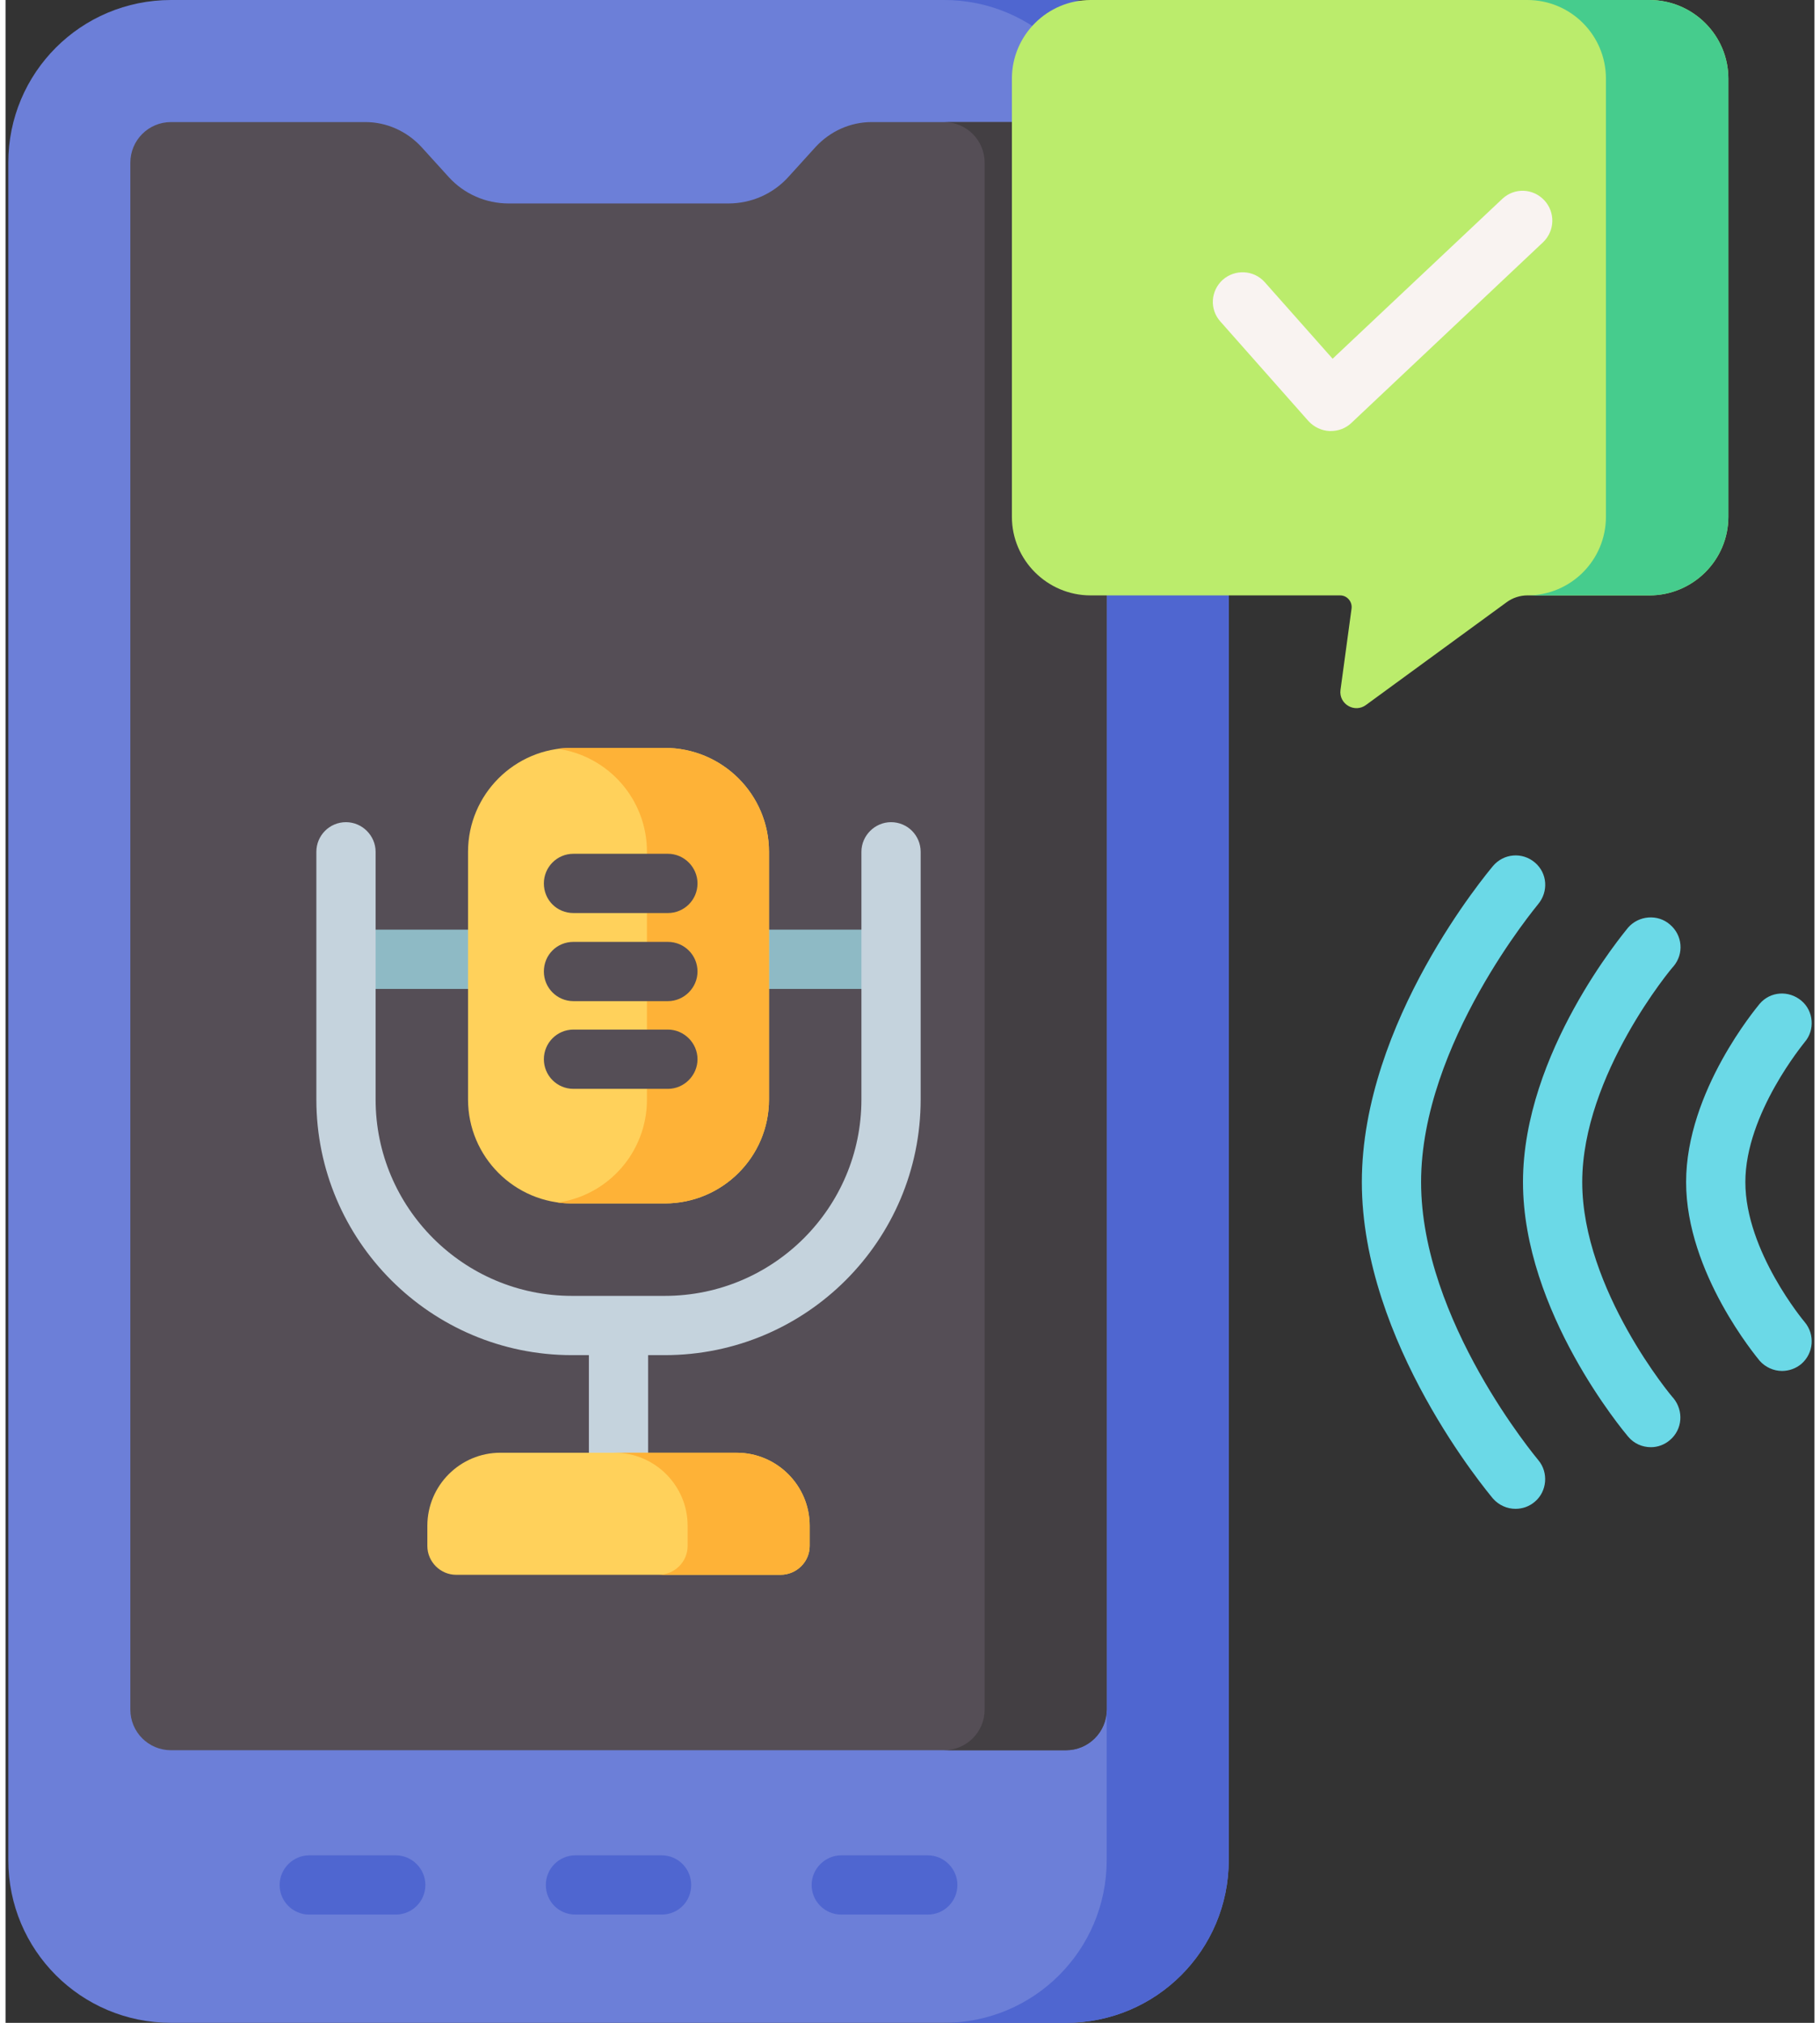
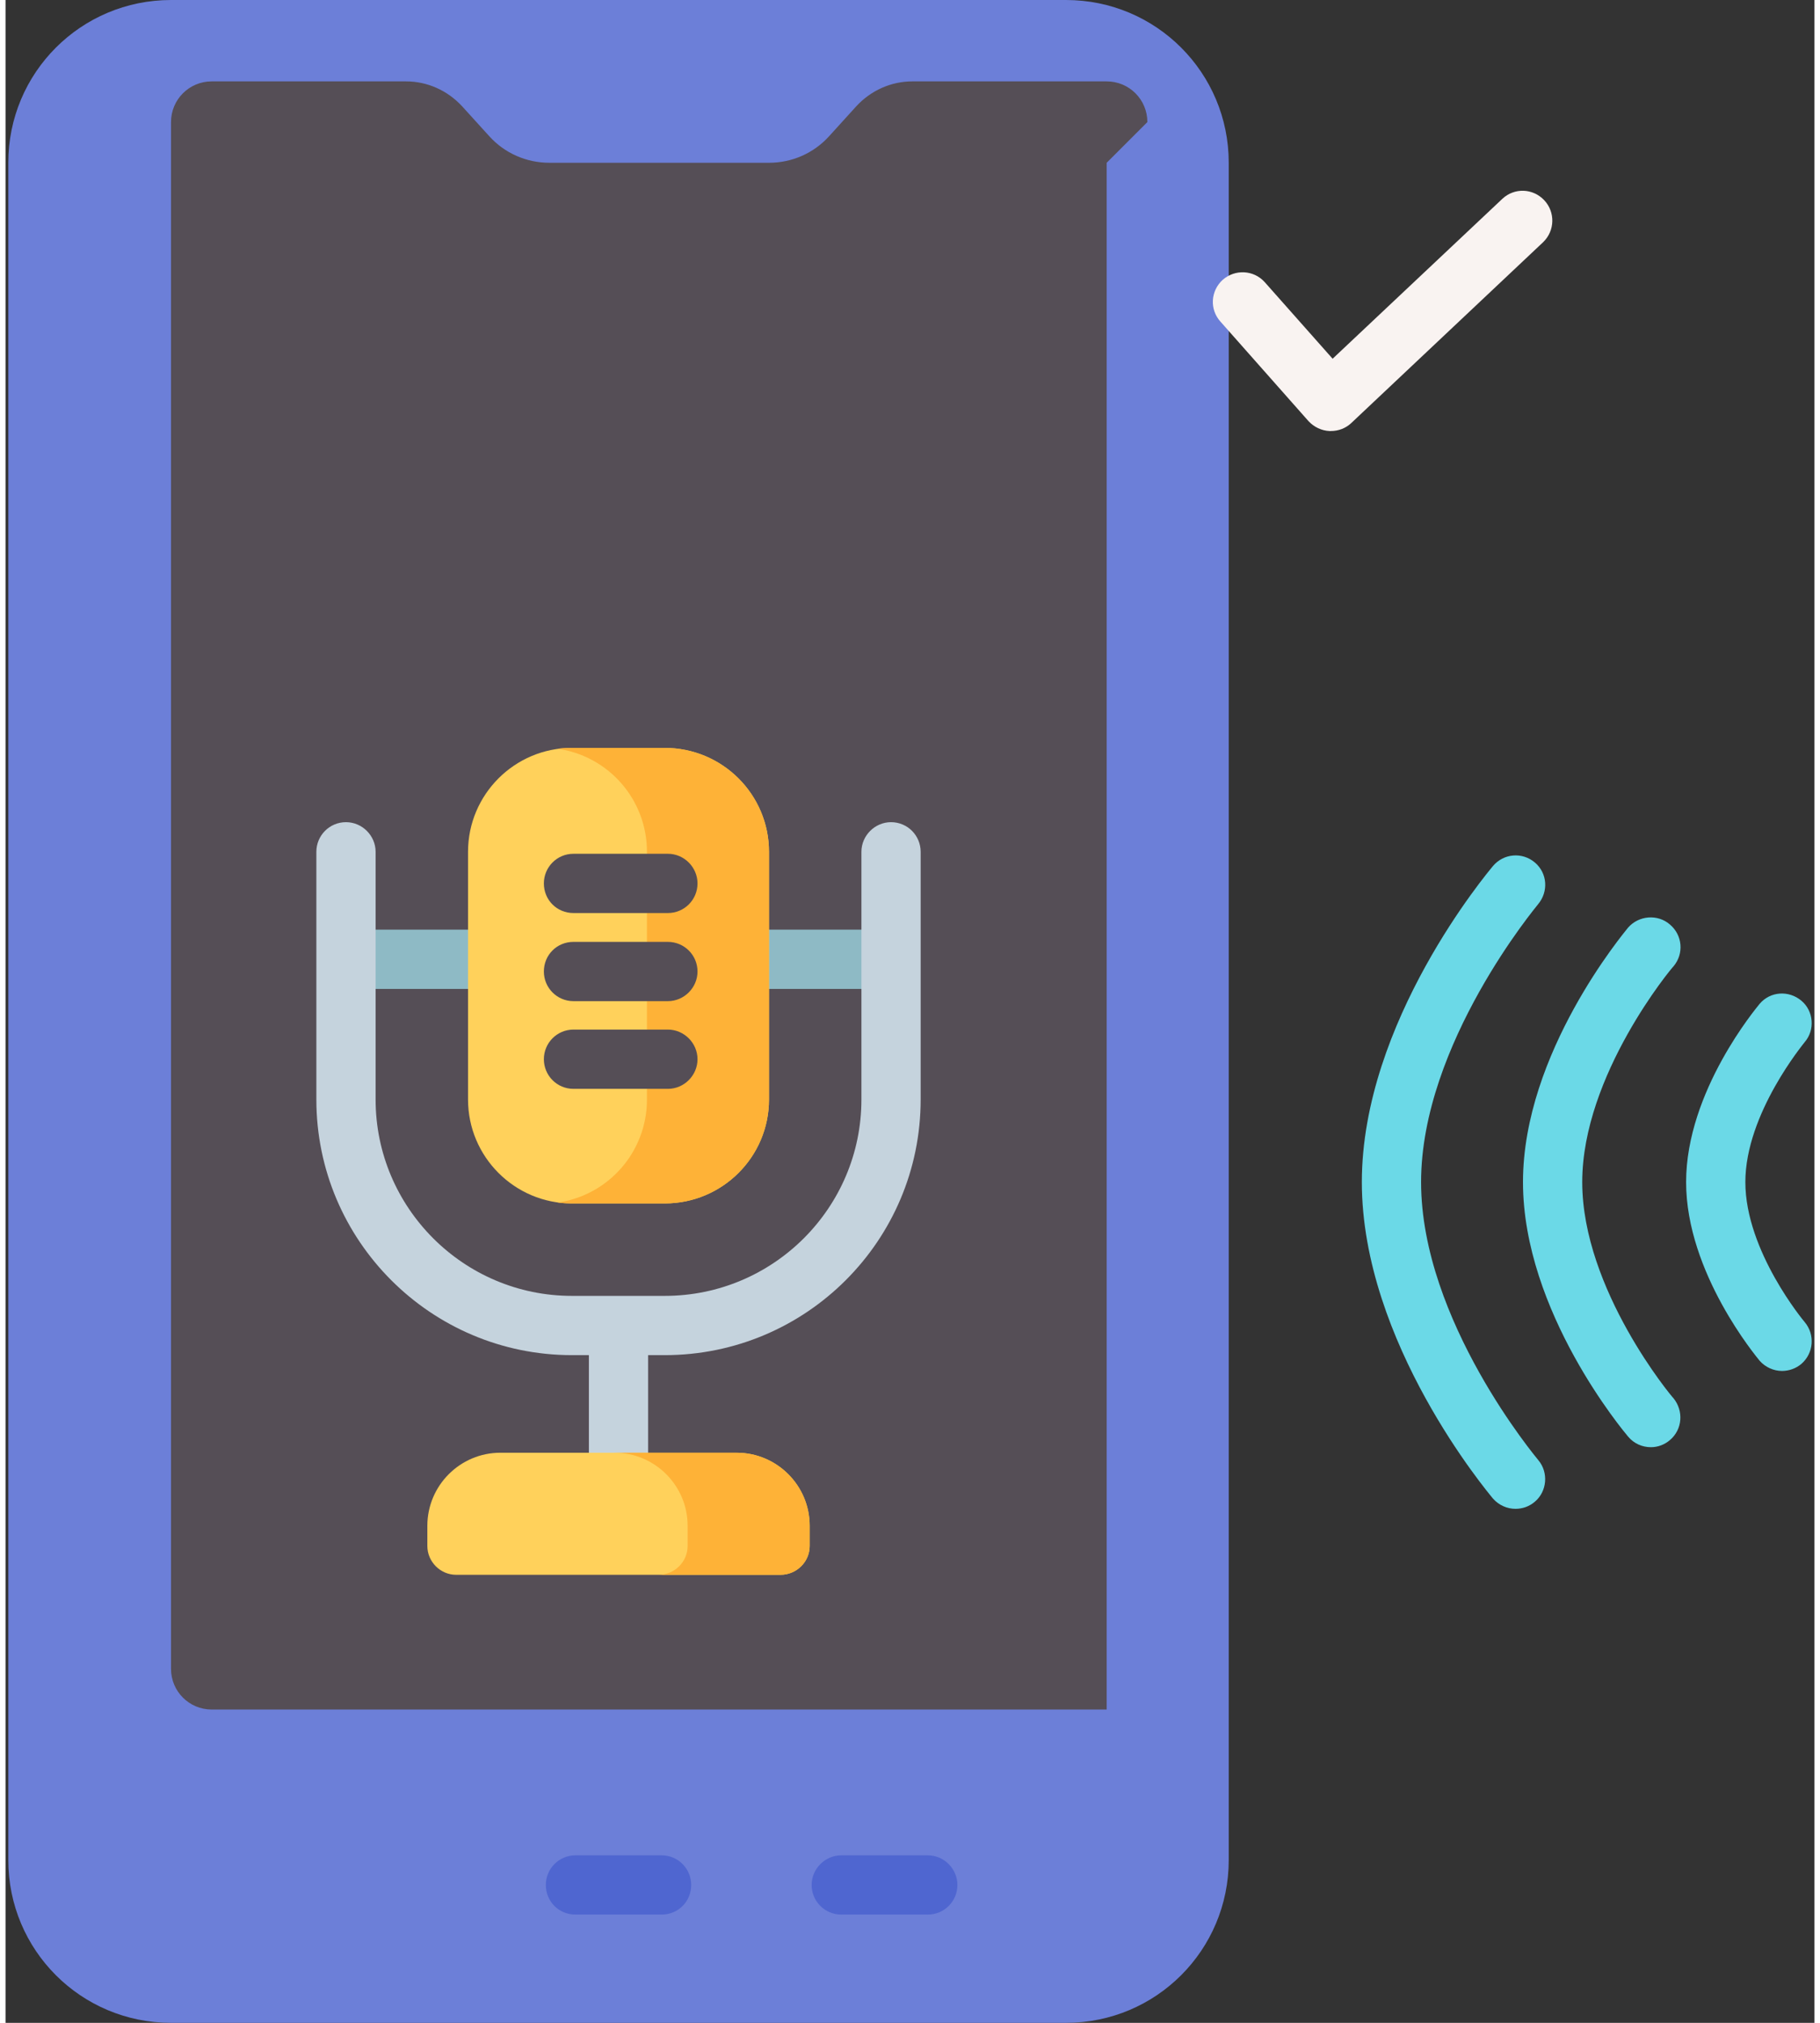
<svg xmlns="http://www.w3.org/2000/svg" version="1.2" viewBox="0 0 458 512" width="63" height="70">
  <rect x="0" y="0" width="458" height="512" fill="#333333" stroke="none" />
  <title>Voice-activated Assistance-svg</title>
  <style>
		.s0 { fill: #6bd9e7 } 
		.s1 { fill: #6c7fd8 } 
		.s2 { fill: #4f66d0 } 
		.s3 { fill: #554e56 } 
		.s4 { fill: #433f43 } 
		.s5 { fill: #bbec6c } 
		.s6 { fill: #46cc8d } 
		.s7 { fill: #f9f3f1 } 
		.s8 { fill: #8ebac5 } 
		.s9 { fill: #ffd15b } 
		.s10 { fill: #feb237 } 
		.s11 { fill: #c5d3dd } 
	</style>
  <g>
    <g>
      <path class="s0" d="m440.5 299.2c0-17.4 14.9-35.2 15-35.4 2.7-3.1 2.3-7.9-0.8-10.5-3.2-2.7-7.9-2.4-10.6 0.8-0.7 0.9-18.6 22.1-18.6 45.1 0 23 17.9 44.3 18.6 45.2 1.5 1.7 3.6 2.6 5.7 2.6 1.7 0 3.5-0.6 4.9-1.8 3.1-2.7 3.5-7.4 0.8-10.6-0.1-0.1-15-17.9-15-35.4z" />
      <path class="s0" d="m421.4 234c-3.1-2.7-7.9-2.3-10.6 0.8-1 1.3-26.6 31.7-26.6 64.4 0 32.8 25.6 63.2 26.6 64.4 1.5 1.8 3.6 2.7 5.8 2.7 1.7 0 3.4-0.6 4.8-1.8 3.2-2.7 3.5-7.4 0.9-10.6-0.3-0.2-23.1-27.5-23.1-54.7 0-27.1 22.8-54.4 23.1-54.6 2.7-3.2 2.3-7.9-0.9-10.6z" />
      <path class="s0" d="m358.4 299.2c0-35 29.4-70 29.6-70.3 2.7-3.2 2.4-7.9-0.8-10.6-3.2-2.7-7.9-2.3-10.6 0.9-1.3 1.6-33.2 39.4-33.2 80 0 40.6 31.9 78.5 33.2 80.1 1.5 1.7 3.6 2.6 5.7 2.6 1.8 0 3.5-0.6 4.9-1.8 3.1-2.6 3.5-7.4 0.9-10.5-0.3-0.4-29.7-35.3-29.7-70.4z" />
    </g>
    <path class="s1" d="m268.5 512h-226.6c-22.8 0-41.2-18.4-41.2-41.2v-429.6c0-22.8 18.4-41.2 41.2-41.2h226.6c22.8 0 41.2 18.4 41.2 41.2v429.6c0 22.8-18.4 41.2-41.2 41.2z" />
-     <path class="s2" d="m268.5 0h-30.9c22.8 0 41.2 18.4 41.2 41.2v429.6c0 22.8-18.4 41.2-41.2 41.2h30.9c22.8 0 41.2-18.4 41.2-41.2v-429.6c0-22.8-18.4-41.2-41.2-41.2z" />
-     <path class="s3" d="m278.8 41.2v391.5c0 5.7-4.6 10.3-10.3 10.3h-226.6c-5.7 0-10.3-4.6-10.3-10.3v-391.5c0-5.7 4.6-10.3 10.3-10.3h49.2c5.4 0 10.5 2.3 14.2 6.3l6.9 7.6c3.9 4.3 9.4 6.7 15.2 6.7h55.6c5.8 0 11.3-2.4 15.2-6.7l6.9-7.6c3.7-4 8.8-6.3 14.2-6.3h49.2c5.7 0 10.3 4.6 10.3 10.3z" />
+     <path class="s3" d="m278.8 41.2v391.5h-226.6c-5.7 0-10.3-4.6-10.3-10.3v-391.5c0-5.7 4.6-10.3 10.3-10.3h49.2c5.4 0 10.5 2.3 14.2 6.3l6.9 7.6c3.9 4.3 9.4 6.7 15.2 6.7h55.6c5.8 0 11.3-2.4 15.2-6.7l6.9-7.6c3.7-4 8.8-6.3 14.2-6.3h49.2c5.7 0 10.3 4.6 10.3 10.3z" />
    <g>
-       <path class="s4" d="m268.5 30.9h-30.9c5.7 0 10.3 4.6 10.3 10.3v391.5c0 5.7-4.6 10.3-10.3 10.3h30.9c5.7 0 10.3-4.6 10.3-10.3v-391.5c0-5.7-4.6-10.3-10.3-10.3z" />
-     </g>
+       </g>
    <g>
-       <path class="s2" d="m98.8 469.6h-21.9c-4.1 0-7.5 3.4-7.5 7.5 0 4.2 3.4 7.5 7.5 7.5h21.9c4.1 0 7.5-3.3 7.5-7.5 0-4.1-3.4-7.5-7.5-7.5z" />
      <path class="s2" d="m166.1 469.6h-21.8c-4.2 0-7.5 3.4-7.5 7.5 0 4.2 3.3 7.5 7.5 7.5h21.8c4.2 0 7.5-3.3 7.5-7.5 0-4.1-3.3-7.5-7.5-7.5z" />
      <path class="s2" d="m233.5 469.6h-21.9c-4.1 0-7.5 3.4-7.5 7.5 0 4.2 3.4 7.5 7.5 7.5h21.9c4.1 0 7.5-3.3 7.5-7.5 0-4.1-3.4-7.5-7.5-7.5z" />
    </g>
-     <path class="s5" d="m436.2 19.9v110.9c0 11-9 19.9-20 19.9h-30.9c-1.8 0-3.7 0.6-5.2 1.7l-35.6 26c-2.9 2.2-7-0.2-6.5-3.8l2.8-20.6c0.2-1.7-1.1-3.3-2.9-3.3h-63.2c-10.9 0-19.9-8.9-19.9-19.9v-110.9c0-11 9-19.9 19.9-19.9h141.5c11 0 20 8.9 20 19.9z" />
    <g>
-       <path class="s6" d="m416.2 0h-30.9c11 0 19.9 8.9 19.9 19.9v110.9c0 11-8.9 19.9-19.9 19.9h30.9c11 0 20-8.9 20-19.9v-110.9c0-11-9-19.9-20-19.9z" />
-     </g>
+       </g>
    <path class="s7" d="m389.6 50.7c-2.9-3.1-7.6-3.2-10.6-0.4l-43 40.5-17.2-19.4c-2.8-3.1-7.5-3.3-10.6-0.6-3.1 2.8-3.4 7.5-0.6 10.6l22.3 25.2c1.4 1.5 3.3 2.4 5.3 2.5q0.2 0 0.3 0c2 0 3.8-0.7 5.2-2l48.6-45.8c3-2.9 3.1-7.6 0.3-10.6z" />
    <path class="s8" d="m220.1 235.3h-128.8c-4.1 0-7.5 3.3-7.5 7.5 0 4.1 3.4 7.5 7.5 7.5h128.8c4.1 0 7.5-3.4 7.5-7.5 0-4.2-3.4-7.5-7.5-7.5z" />
    <path class="s9" d="m166.9 304.6h-23.5c-14.5 0-26.3-11.8-26.3-26.3v-62.7c0-14.5 11.8-26.3 26.3-26.3h23.5c14.6 0 26.4 11.8 26.4 26.3v62.7c0 14.5-11.8 26.3-26.4 26.3z" />
    <path class="s10" d="m166.9 189.3h-23.5q-1.8 0-3.7 0.2c12.9 1.8 22.7 12.8 22.7 26.1v62.7c0 13.3-9.8 24.3-22.7 26.1q1.9 0.2 3.7 0.2h23.5c14.6 0 26.4-11.8 26.4-26.3v-62.7c0-14.5-11.8-26.3-26.4-26.3z" />
    <g>
      <path class="s3" d="m143.8 231.1h23.9c4.1 0 7.5-3.3 7.5-7.5 0-4.1-3.4-7.5-7.5-7.5h-23.9c-4.2 0-7.5 3.4-7.5 7.5 0 4.2 3.3 7.5 7.5 7.5z" />
      <path class="s3" d="m167.7 238.4h-23.9c-4.2 0-7.5 3.3-7.5 7.5 0 4.1 3.3 7.5 7.5 7.5h23.9c4.1 0 7.5-3.4 7.5-7.5 0-4.2-3.4-7.5-7.5-7.5z" />
      <path class="s3" d="m167.7 260.6h-23.9c-4.2 0-7.5 3.4-7.5 7.5 0 4.1 3.3 7.5 7.5 7.5h23.9c4.1 0 7.5-3.4 7.5-7.5 0-4.1-3.4-7.5-7.5-7.5z" />
    </g>
    <path class="s11" d="m224.2 208.1c-4.1 0-7.5 3.4-7.5 7.5v62.7c0 27.4-22.3 49.7-49.8 49.7h-23.5c-27.4 0-49.7-22.3-49.7-49.7v-62.7c0-4.1-3.4-7.5-7.5-7.5-4.2 0-7.5 3.4-7.5 7.5v62.7c0 35.7 29 64.7 64.7 64.7h4.3v25.8c0 4.2 3.4 5 7.5 5 4.1 0 7.5-0.8 7.5-5v-25.8h4.2c35.8 0 64.8-29 64.8-64.7v-62.7c0-4.1-3.3-7.5-7.5-7.5z" />
    <path class="s9" d="m196.2 398.6h-82.1c-4 0-7.3-3.3-7.3-7.3v-5.1c0-10.2 8.3-18.5 18.5-18.5h59.8c10.2 0 18.5 8.3 18.5 18.5v5.1c0 4-3.3 7.3-7.4 7.3z" />
    <path class="s10" d="m185.1 367.7h-30.9c10.2 0 18.5 8.3 18.5 18.5v5.1c0 4-3.3 7.3-7.4 7.3h30.9c4.1 0 7.4-3.3 7.4-7.3v-5.1c0-10.2-8.3-18.5-18.5-18.5z" />
  </g>
</svg>